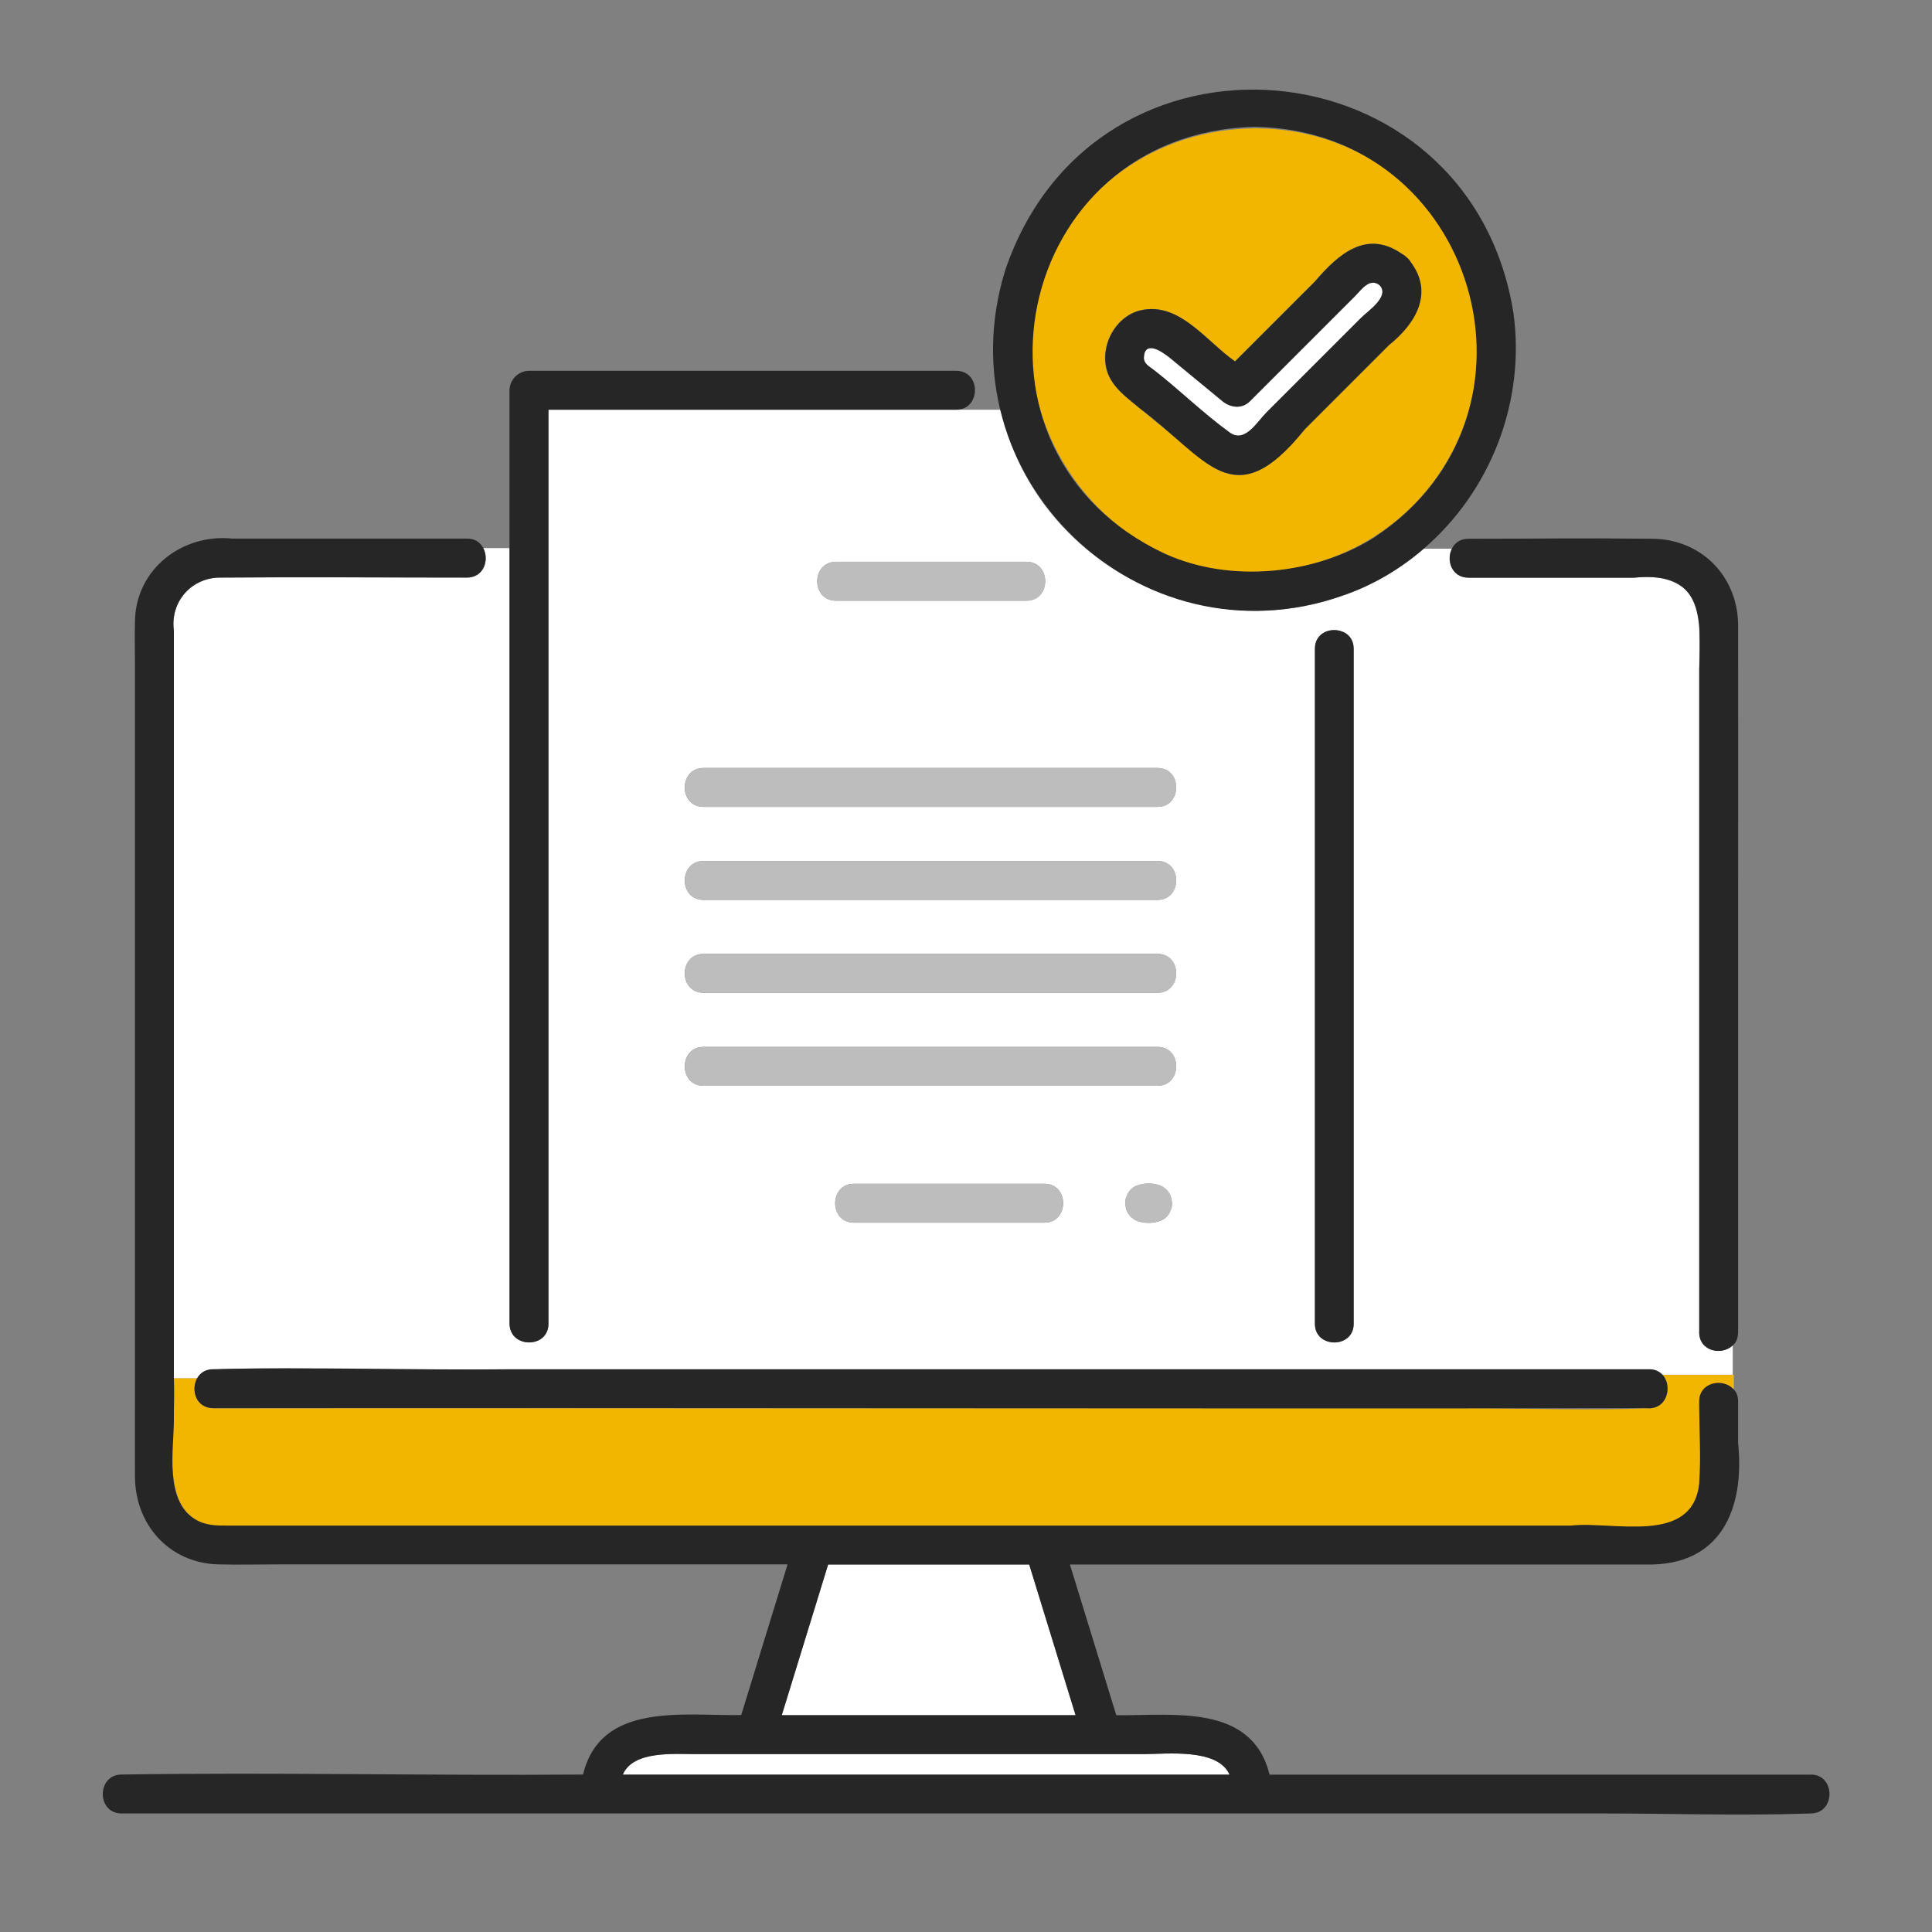
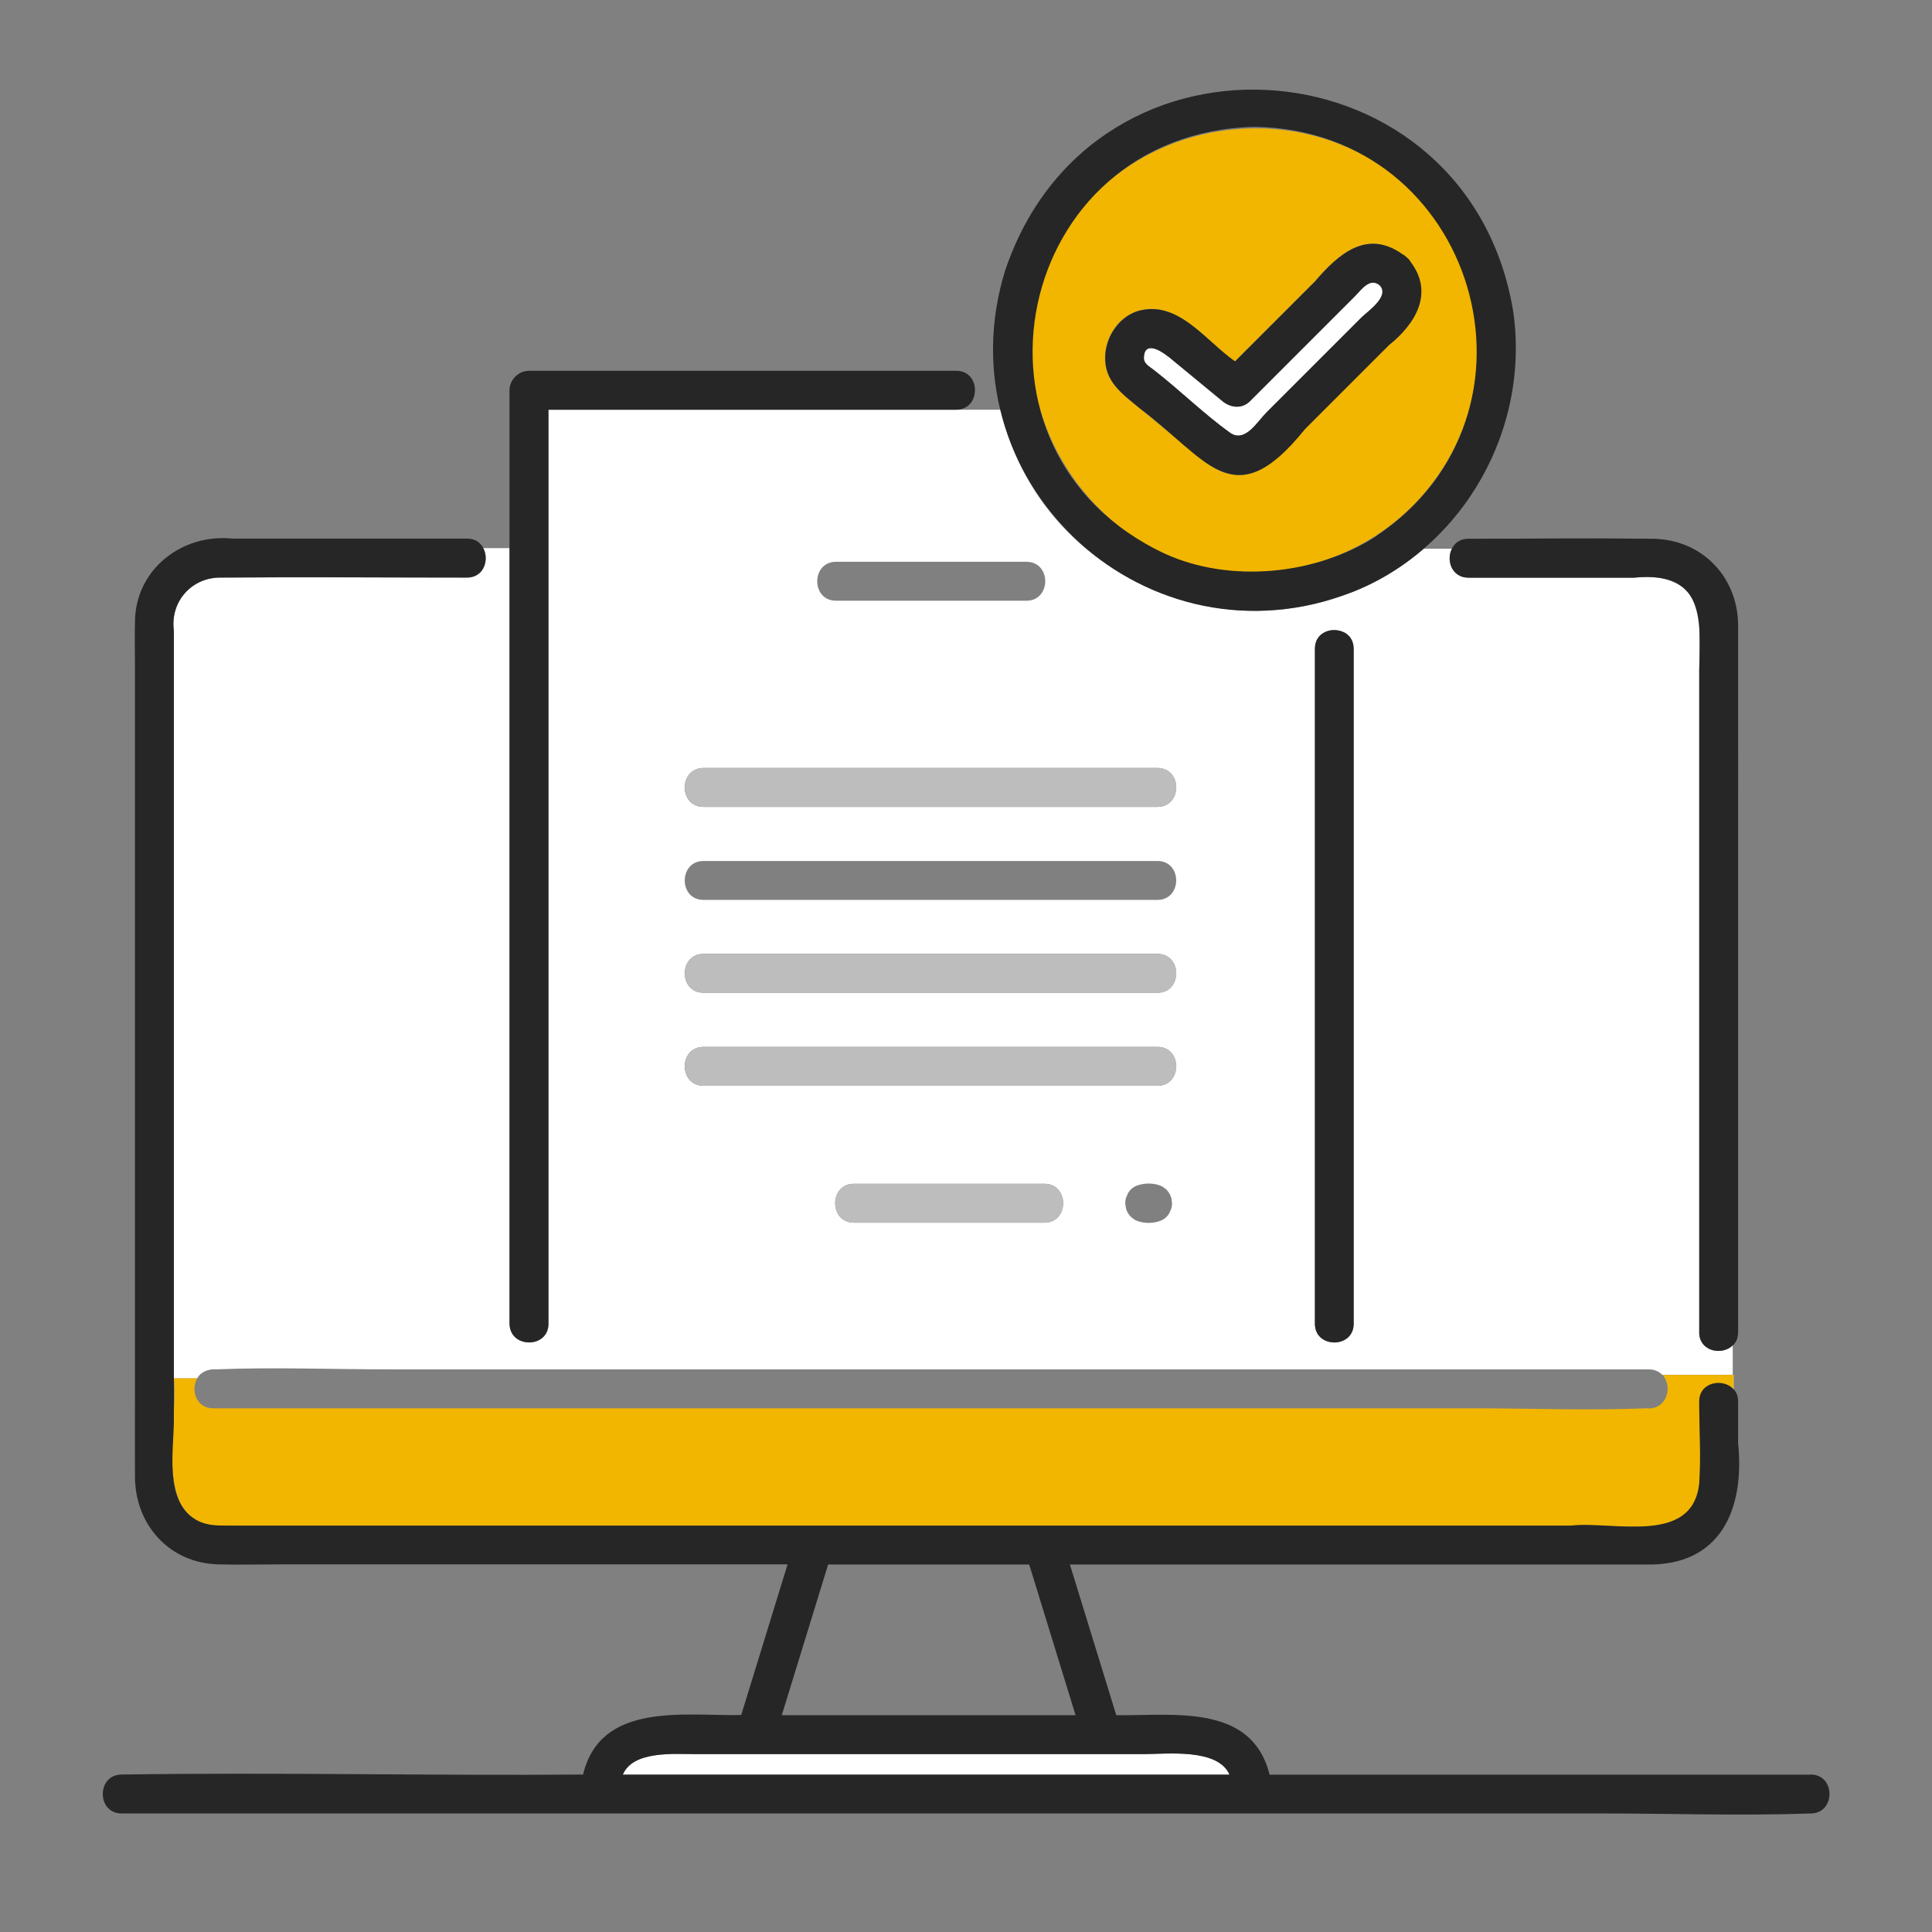
<svg xmlns="http://www.w3.org/2000/svg" id="_レイヤー_1" viewBox="0 0 140 140">
  <rect x="0" y="0" width="140" height="140" fill="#808080" stroke="none" />
  <defs>
    <style>.cls-1{fill:#bdbdbd;}.cls-2{fill:#f2b600;}.cls-3{fill:#fff;}.cls-4{fill:#262626;}.cls-5{fill:#f5cc2a;}</style>
  </defs>
-   <path class="cls-3" d="M60.01,113.37c-1.12,3.64-2.24,7.28-3.36,10.92h21.29c-1.12-3.64-2.24-7.28-3.36-10.92h-14.57Z" />
  <path class="cls-3" d="M50.49,127.11c-1.64,0-4.62-.27-5.36,1.49h43.96c-.85-1.94-4.54-1.49-6.27-1.49h-32.34Z" />
  <path class="cls-3" d="M123.14,96.53c0-17.14,0-34.27,0-51.41-.11-2.68-2.3-3.56-4.7-3.26-5.15,0-6.88,0-12.03,0-1.21,0-1.62-1.27-1.19-2.1h-2.05c-1.7,1.46-3.72,2.67-5.88,3.4v2.62c.47.17.8.6.81,1.23v6.53c0,14.5,0,27.84,0,42.38,0,.83-.59,1.27-1.22,1.35-.76.09-1.59-.36-1.59-1.35v-48.91c0-1.18,1.18-1.58,2.01-1.23v-2.62c-10.56,3.78-22.31-2.58-24.78-13.47h-32.77v66.23c0,1.51-1.94,1.76-2.6.76-.13-.2-.22-.45-.22-.76v-56.2h-1.91c.45.83.06,2.14-1.18,2.14-5.93,0-11.87-.05-17.8,0-2.12-.05-3.74,1.72-3.44,3.86,0,18.05,0,36.1,0,54.16h1.69c.22-.43.76-.69,1.34-.65,4.21-.17,8.46,0,12.66,0h91.19c.42,0,.74.16.97.39h5.11v-2.13c-.77.75-2.43.45-2.43-.95ZM60.58,40.71h13.8c1.82,0,1.81,2.82,0,2.82h-13.8c-1.82,0-1.81-2.82,0-2.82ZM75.68,88.6h-13.8c-1.82,0-1.81-2.82,0-2.82h13.8c1.82,0,1.81,2.82,0,2.82ZM84.81,87.73c-.11.34-.41.63-.74.74-.56.21-1.29.2-1.83-.07-.1-.07-.19-.15-.29-.22-.17-.18-.3-.38-.36-.62-.02-.12-.03-.25-.05-.37,0-.19.03-.37.12-.54.11-.34.41-.63.74-.74.56-.21,1.29-.2,1.83.07.1.07.19.15.29.22.17.18.3.38.36.62.02.12.03.25.05.37,0,.19-.03.37-.12.54ZM83.87,78.68h-32.89c-1.82,0-1.81-2.82,0-2.82h32.89c1.82,0,1.81,2.82,0,2.82ZM83.87,71.94h-32.89c-1.82,0-1.81-2.82,0-2.82h32.89c1.82,0,1.81,2.82,0,2.82ZM83.87,65.21h-32.89c-1.82,0-1.81-2.82,0-2.82h32.89c1.82,0,1.81,2.82,0,2.82ZM83.87,58.47h-32.89c-1.82,0-1.81-2.82,0-2.82h32.89c1.82,0,1.81,2.82,0,2.82Z" />
  <path class="cls-2" d="M120.46,99.62c.8.84.32,2.58-1.15,2.43-4.21.17-8.46,0-12.66,0H15.45c-1.25,0-1.64-1.34-1.16-2.17h-1.69c.38,3.55-1.88,11.07,3.89,10.69,11.66,0,23.32,0,34.98,0h62.38c3.13-.34,8.75,1.44,9.29-3.03.14-1.97,0-3.99,0-5.96,0-1.4,1.66-1.71,2.43-.95v-1h-5.11Z" />
  <path class="cls-5" d="M125.63,99.62h-.07v1s.05.03.07.05v-1.06Z" />
  <path class="cls-4" d="M97.38,45.81s-.06-.02-.09-.03v6.5-6.5c-.83-.35-2.01.05-2.01,1.23v48.91c0,.99.83,1.43,1.59,1.35.64-.07,1.22-.52,1.22-1.35,0-14.56,0-27.87,0-42.38v-6.53c0-.6-.31-.99-.71-1.2Z" />
  <path class="cls-4" d="M36.92,87.58v8.34c0,.31.09.56.22.76.66,1,2.6.75,2.6-.76V29.69h29.55c.99,0,1.43-.84,1.35-1.6-.07-.64-.52-1.22-1.35-1.22h-30.96c-.76,0-1.41.65-1.41,1.41v59.3Z" />
-   <path class="cls-1" d="M60.58,43.53h13.8c1.81,0,1.82-2.82,0-2.82h-13.8c-1.81,0-1.82,2.82,0,2.82Z" />
  <path class="cls-1" d="M75.68,85.78h-13.8c-1.81,0-1.82,2.82,0,2.82h13.8c1.81,0,1.82-2.82,0-2.82Z" />
-   <path class="cls-1" d="M84.52,86.19c-.1-.07-.19-.15-.29-.22-.54-.27-1.27-.28-1.83-.07-.34.11-.63.41-.74.74-.09.17-.13.35-.12.54.02.12.03.25.05.37.07.24.19.45.36.62.1.07.19.15.29.22.54.27,1.27.28,1.83.07.34-.11.63-.41.74-.74.09-.17.13-.35.12-.54-.02-.12-.03-.25-.05-.37-.07-.24-.19-.45-.36-.62Z" />
  <path class="cls-1" d="M50.99,78.68h32.89c1.81,0,1.82-2.82,0-2.82h-32.89c-1.81,0-1.82,2.82,0,2.82Z" />
  <path class="cls-1" d="M50.99,71.94h32.89c1.81,0,1.82-2.82,0-2.82h-32.89c-1.81,0-1.82,2.82,0,2.82Z" />
-   <path class="cls-1" d="M50.99,65.21h32.89c1.81,0,1.82-2.82,0-2.82h-32.89c-1.81,0-1.82,2.82,0,2.82Z" />
  <path class="cls-1" d="M50.99,58.47h32.89c1.81,0,1.82-2.82,0-2.82h-32.89c-1.81,0-1.82,2.82,0,2.82Z" />
  <path class="cls-4" d="M125.95,45.19c-.08-3.48-2.69-6.11-6.19-6.15-5.59-.06-7.77,0-13.36,0-.6,0-.99.31-1.19.72h1.06-1.06c-.43.83-.02,2.1,1.19,2.1h12.03c4.97-.48,4.84,2.79,4.7,6.65,0,12.22,0,24.43,0,36.65v11.38c0,1.4,1.66,1.71,2.43.95v-1.81,1.81c.26-.21.38-.54.39-.95v-29.95c0-7.13.01-14.26,0-21.39Z" />
  <path class="cls-4" d="M131.2,128.6h-39.2c-1.29-5.18-6.97-4.26-11.11-4.31-1.12-3.64-2.24-7.28-3.36-10.92h41.75c5.41.12,7.16-4.01,6.67-8.8,0-1,0-2.01,0-3.01,0-.41-.13-.73-.39-.95v7.43-7.43c-.77-.75-2.43-.45-2.43.95,0,1.97.14,3.99,0,5.96-.5,4.47-6.21,2.69-9.29,3.03-9.04,0-18.09,0-27.13,0H16.49c-.84,0-1.64,0-2.4-.49-2.19-1.39-1.49-4.99-1.49-7.19v-57.16c-.29-2.12,1.31-3.91,3.44-3.86,5.93-.05,11.87,0,17.8,0,1.85-.02,1.76-2.85,0-2.82-5.67,0-11.33,0-17,0-3.66-.38-7.03,2.24-7.06,6.02-.03,1.06,0,2.12,0,3.18v52.91c0,1.96-.01,3.92,0,5.88.02,3.47,2.48,6.24,6.02,6.34,1.48.04,2.96,0,4.44,0h36.83c-1.12,3.64-2.24,7.28-3.36,10.92-4.17.07-10.19-.97-11.46,4.31-11.15.09-22.3-.17-33.44,0-1.81,0-1.82,2.82,0,2.82h107.32c5.01,0,10.07.18,15.08,0,1.81,0,1.82-2.82,0-2.82ZM59.61,114.67c.13-.43.27-.86.4-1.3h14.57c1.12,3.64,2.24,7.28,3.36,10.92h-21.29c.99-3.21,1.97-6.42,2.96-9.62ZM54.42,128.6h-9.29c.74-1.76,3.72-1.49,5.36-1.49h32.34c1.72,0,5.42-.45,6.27,1.49h-34.67Z" />
-   <path class="cls-4" d="M15.45,102.04c34.62-.04,69.25.05,103.86,0,1.97.19,2.03-2.85.18-2.82H37.14c-7.23.08-14.47-.18-21.69,0-1.76-.03-1.86,2.8,0,2.82Z" />
  <path class="cls-2" d="M106.36,20.64c-5.26-16.4-28.79-14.52-31.45,2.48-1.3,8.67,5.33,17.41,14.09,18.25,11.63,1.1,20.64-9.41,17.36-20.72ZM94.56,31.09c-2.4,2.78-4.53,4.87-7.88,1.87-1.39-1.15-2.79-2.3-4.19-3.45-1.23-1.01-2.45-1.88-2.42-3.63.02-1.42.92-2.84,2.28-3.32,2.96-.93,4.98,2.12,7.13,3.62,1.93-1.93,3.86-3.86,5.79-5.79,1.7-1.98,3.75-3.8,6.32-1.98.13.07.25.15.37.28.1.08.17.18.24.29,1.71,2.27.36,4.48-1.57,6.03-2.03,2.03-4.06,4.06-6.09,6.09Z" />
  <path class="cls-4" d="M109.67,22.68c-3.15-19.76-30.38-22.18-36.83-3.09-4.61,14.91,9.65,28.75,24.45,23.57v-1.44,1.44c2.16-.73,4.19-1.93,5.88-3.4h-4.45,4.45c4.82-4.14,7.39-10.63,6.5-17.08ZM99.67,38.89c-4.35,2.79-10.55,3.37-15.22,1.25-15.86-7.36-11.01-30.52,6.46-30.95,16.05.24,22.13,20.81,8.76,29.69Z" />
  <path class="cls-3" d="M83.65,26.84c1.87,1.45,3.59,3.16,5.5,4.53,1.08.73,1.94-.8,2.63-1.49,2.29-2.29,4.58-4.58,6.86-6.86.46-.46,2.09-1.54,1.33-2.34-.72-.59-1.33.33-1.79.79-.83.83-1.66,1.66-2.49,2.49-1.71,1.71-3.41,3.41-5.12,5.12-.58.58-1.4.48-1.99,0-1.31-1.08-2.62-2.16-3.93-3.24-.49-.4-1.7-1.18-1.76.05-.03.49.41.66.76.95Z" />
  <path class="cls-4" d="M82.5,29.52c4.97,3.69,6.86,8.06,12.06,1.58,2.03-2.03,4.06-4.06,6.09-6.09,1.92-1.54,3.28-3.77,1.57-6.03-.06-.11-.14-.21-.24-.29-.12-.12-.24-.21-.37-.28-2.57-1.81-4.62,0-6.32,1.99-1.93,1.93-3.86,3.86-5.79,5.79-2.15-1.49-4.17-4.55-7.13-3.62-1.36.48-2.26,1.9-2.28,3.32-.03,1.75,1.19,2.62,2.42,3.63ZM84.66,25.83c1.31,1.08,2.62,2.16,3.93,3.24.59.48,1.41.58,1.99,0,2.54-2.54,5.07-5.07,7.61-7.61.46-.46,1.07-1.38,1.79-.79.76.8-.87,1.88-1.33,2.34-1.17,1.17-2.33,2.33-3.5,3.5-1.12,1.12-2.24,2.24-3.37,3.37-.69.69-1.55,2.22-2.63,1.49-1.92-1.38-3.64-3.08-5.5-4.53-.35-.29-.78-.46-.76-.95.06-1.23,1.27-.45,1.76-.05Z" />
</svg>